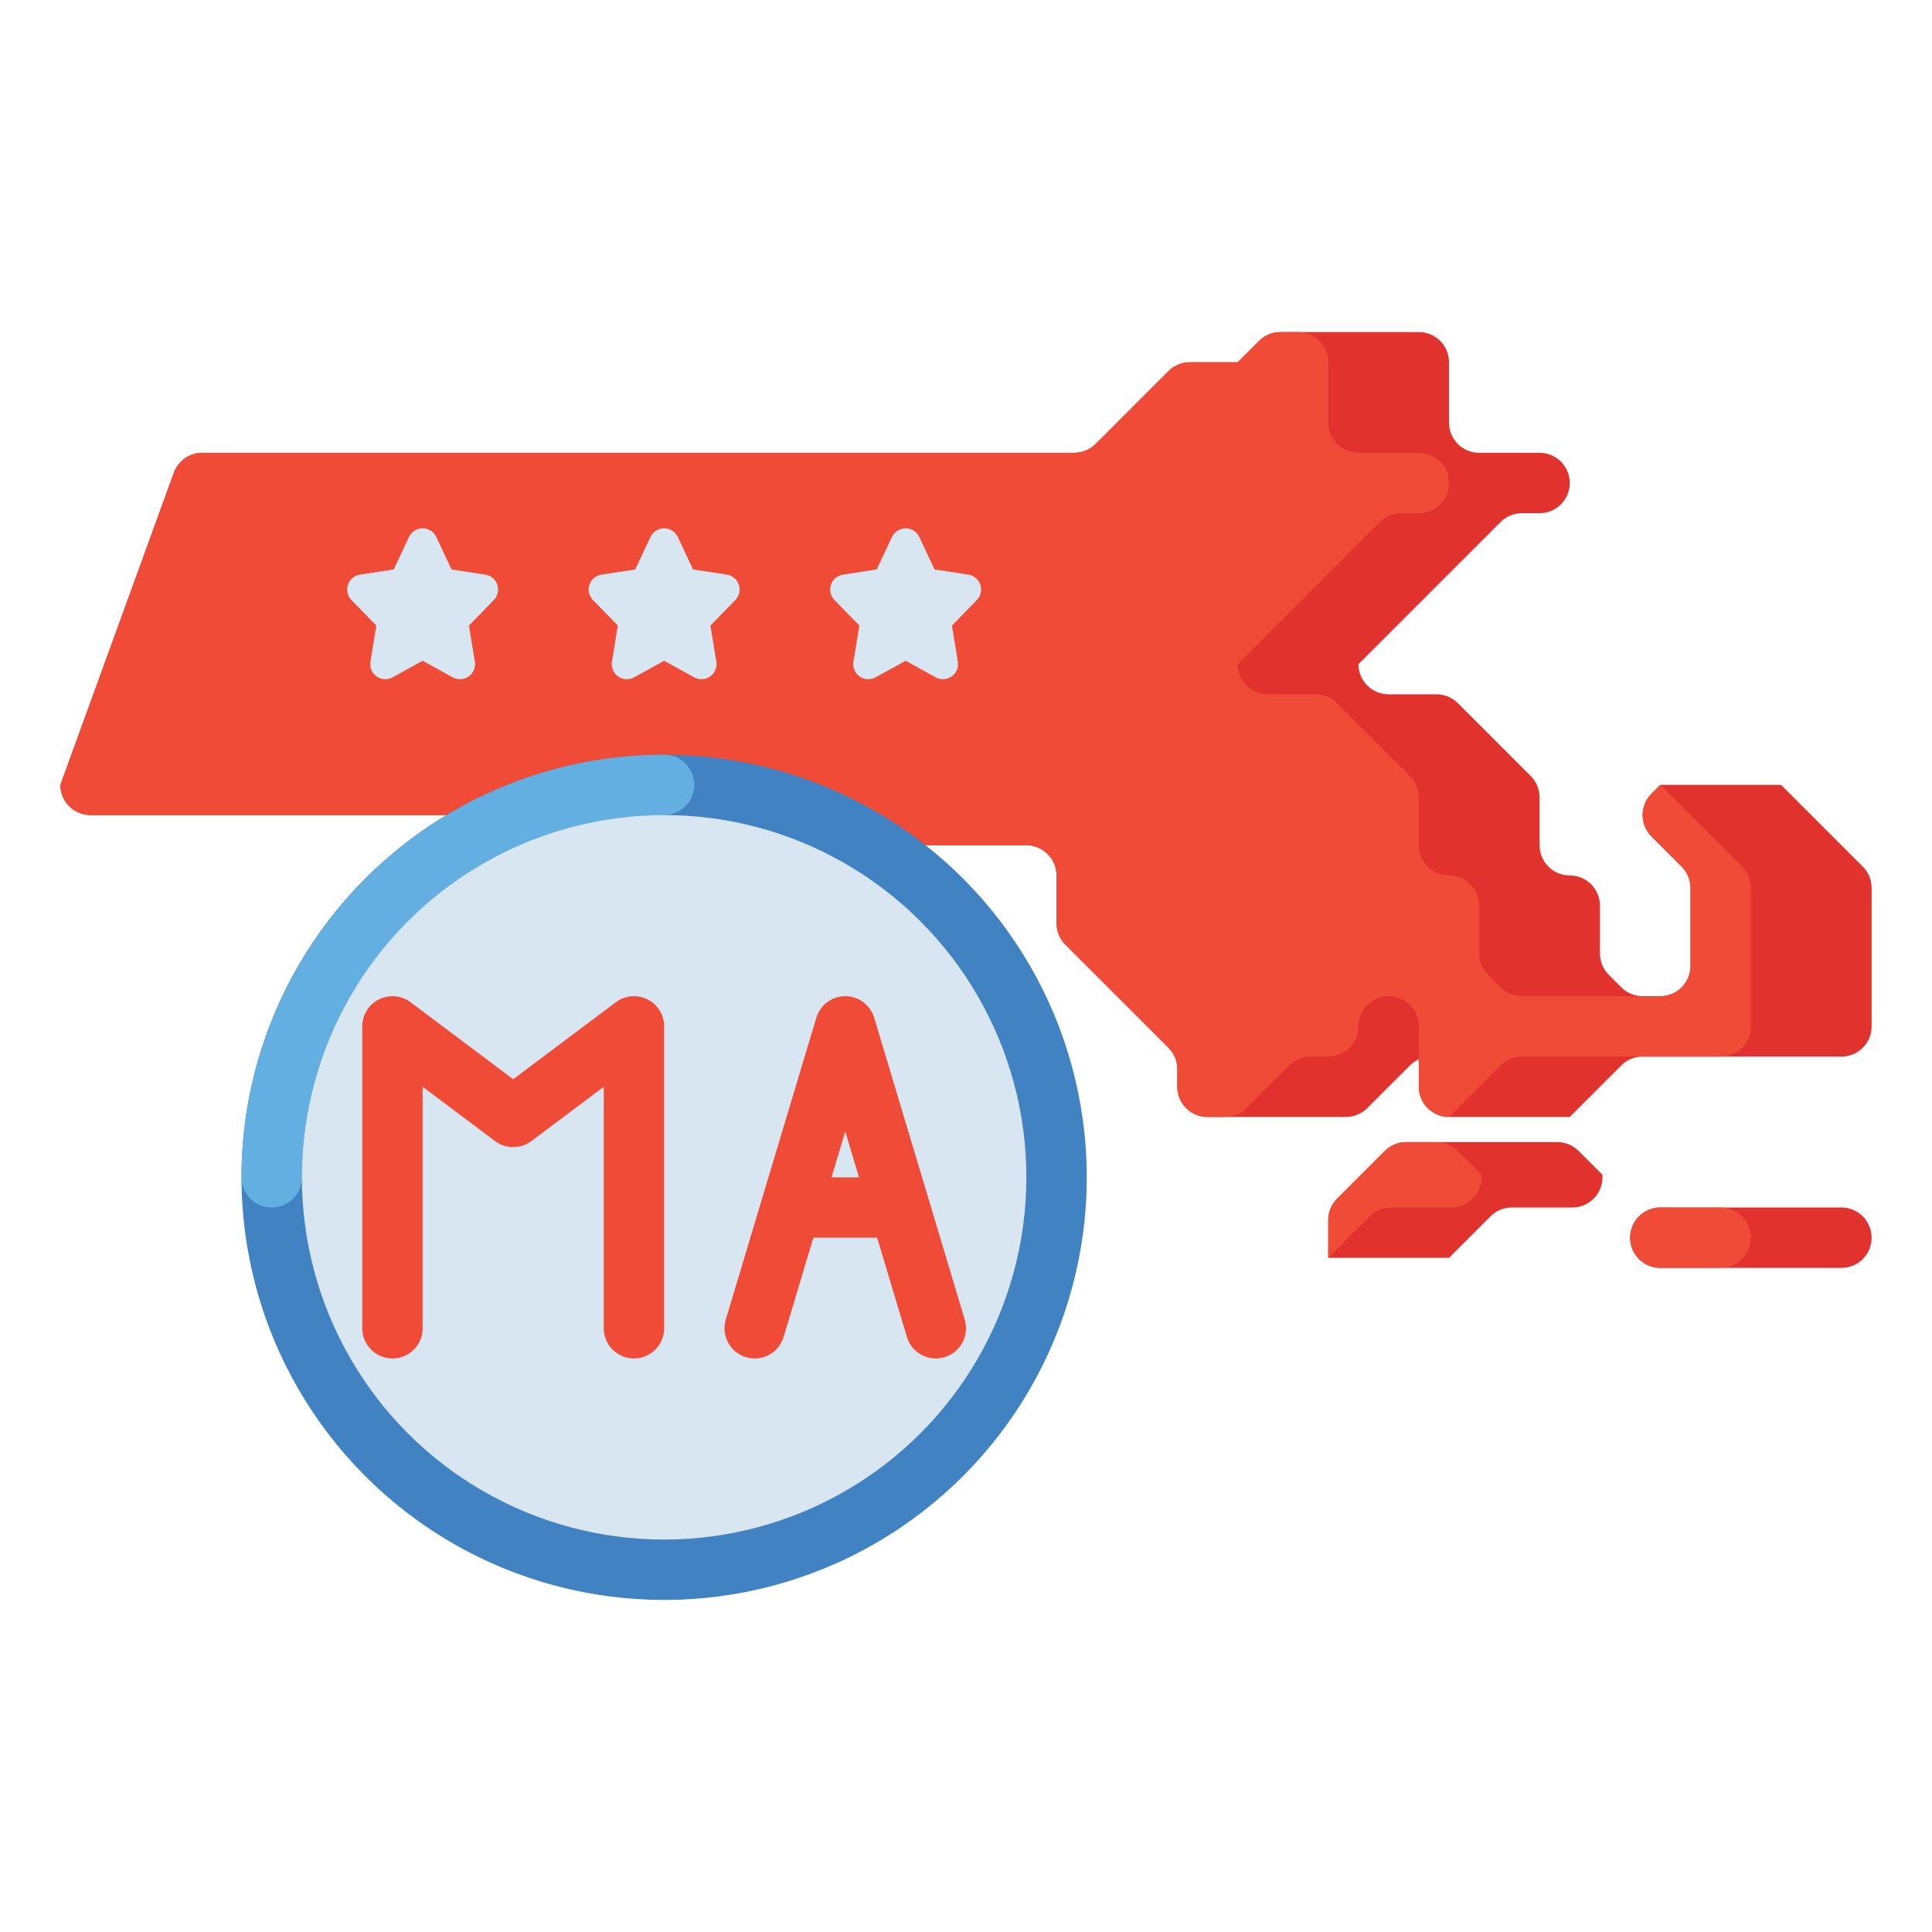
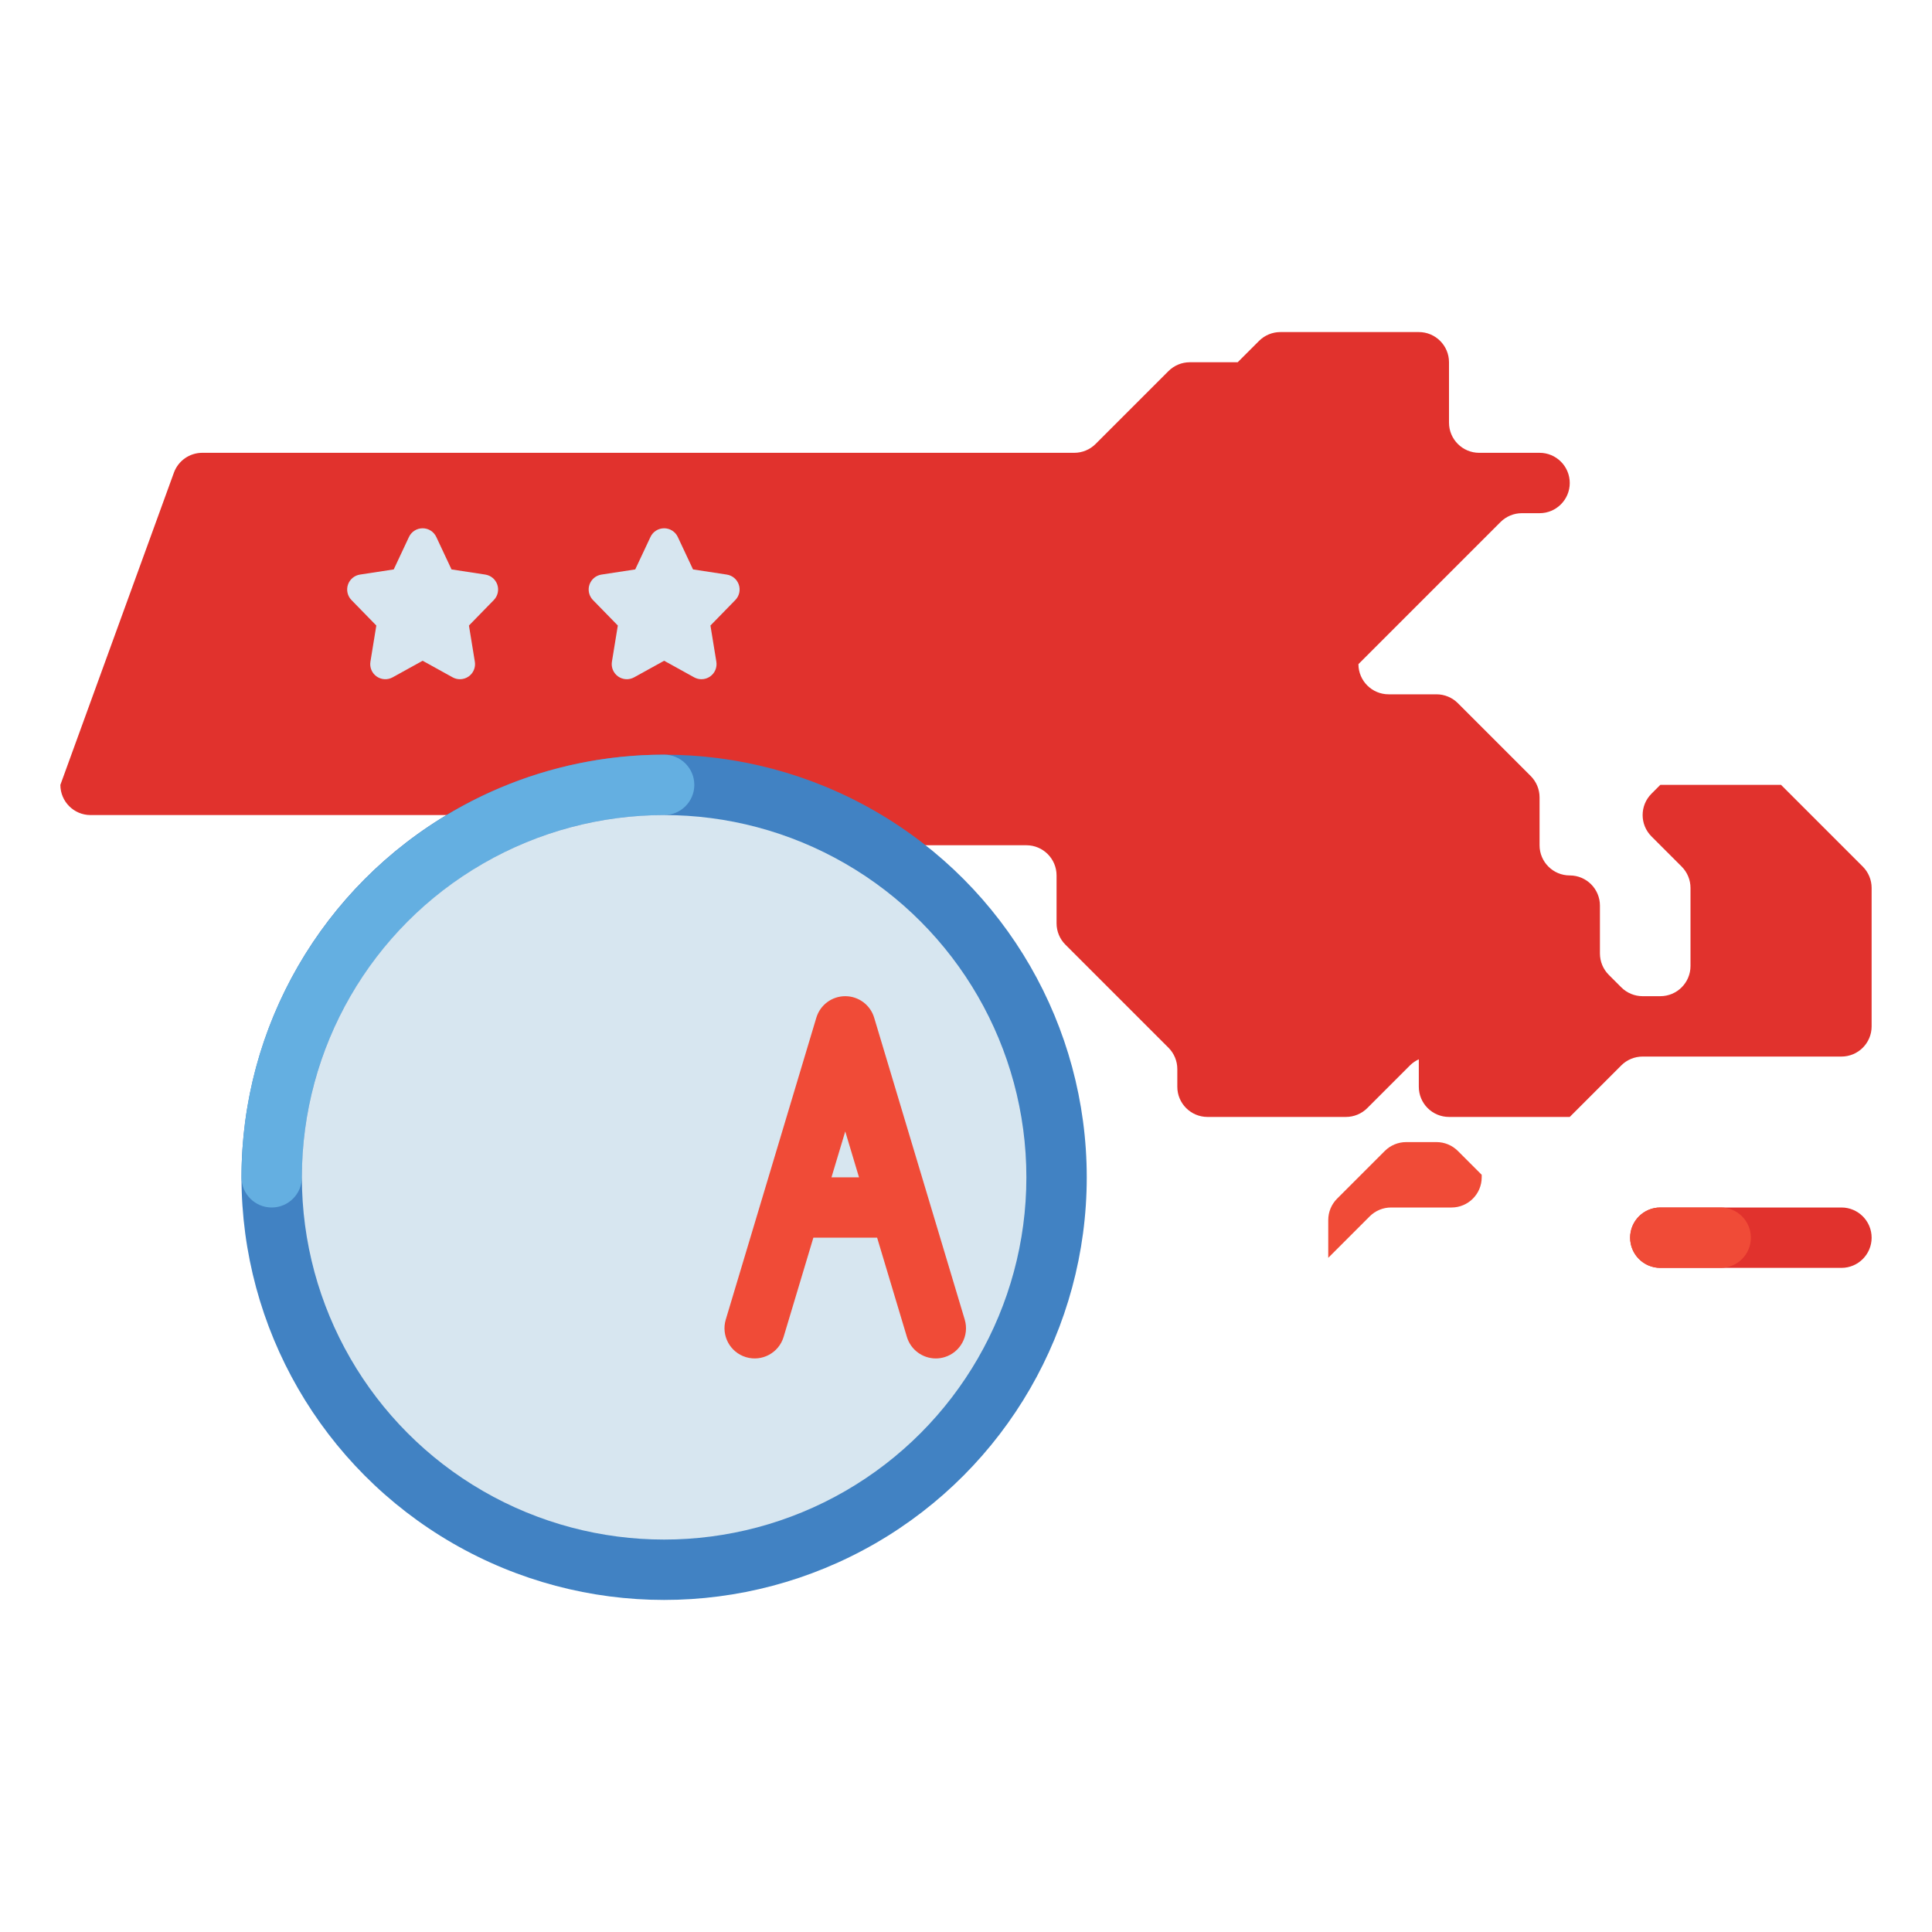
<svg xmlns="http://www.w3.org/2000/svg" id="Layer_1" height="512" viewBox="0 0 512 512" width="512">
  <g>
    <g>
      <g>
        <path d="m493.657 229.657-21.657-21.657h-32l-2.343 2.343c-3.124 3.124-3.124 8.189 0 11.313l8 8c1.5 1.5 2.343 3.535 2.343 5.657v20.687c0 4.418-3.582 8-8 8h-4.686c-2.122 0-4.157-.843-5.657-2.343l-3.314-3.313c-1.5-1.5-2.343-3.535-2.343-5.657v-12.687c0-4.418-3.582-8-8-8s-8-3.582-8-8v-12.687c0-2.122-.843-4.156-2.343-5.657l-19.314-19.313c-1.5-1.5-3.535-2.343-5.657-2.343h-12.686c-4.418 0-8-3.582-8-8l37.657-37.657c1.5-1.5 3.535-2.343 5.657-2.343h4.686c4.418 0 8-3.582 8-8s-3.582-8-8-8h-16c-4.418 0-8-3.582-8-8v-16c0-4.418-3.582-8-8-8h-36.686c-2.122 0-4.157.843-5.657 2.343l-5.657 5.657h-12.686c-2.122 0-4.157.843-5.657 2.343l-19.314 19.313c-1.5 1.5-3.535 2.343-5.657 2.343h-231.083c-3.364 0-6.369 2.104-7.518 5.266l-30.085 82.735c0 4.418 3.582 8 8 8h200l5.657 5.657c1.5 1.5 3.535 2.343 5.657 2.343h36.686c4.418 0 8 3.582 8 8v12.687c0 2.122.843 4.156 2.343 5.657l27.314 27.313c1.5 1.5 2.343 3.535 2.343 5.657v4.686c0 4.418 3.582 8 8 8h36.686c2.122 0 4.157-.843 5.657-2.343l11.314-11.313c.683-.683 1.481-1.222 2.343-1.615v7.271c0 4.418 3.582 8 8 8h32l13.657-13.657c1.5-1.5 3.535-2.343 5.657-2.343h52.686c4.418 0 8-3.582 8-8v-36.687c0-2.121-.843-4.156-2.343-5.656z" fill="#e1322d" />
      </g>
      <g>
-         <path d="m412.686 302.667h-40.039c-2.122 0-4.157.843-5.657 2.343l-12.647 12.647c-1.5 1.5-2.343 3.535-2.343 5.657v10.02h32l10.99-10.99c1.5-1.5 3.535-2.343 5.657-2.343h16.02c4.418 0 8-3.582 8-8v-.667l-6.324-6.324c-1.5-1.501-3.535-2.343-5.657-2.343z" fill="#e1322d" />
-       </g>
+         </g>
      <g>
        <path d="m488 320h-48c-4.418 0-8 3.582-8 8s3.582 8 8 8h48c4.418 0 8-3.582 8-8s-3.582-8-8-8z" fill="#e1322d" />
      </g>
    </g>
    <g>
      <g>
-         <path d="m53.603 120h231.083c2.122 0 4.157-.843 5.657-2.343l19.314-19.314c1.5-1.5 3.535-2.343 5.657-2.343h12.686l5.657-5.657c1.5-1.5 3.535-2.343 5.657-2.343h4.686c4.418 0 8 3.582 8 8v16c0 4.418 3.582 8 8 8h16c4.418 0 8 3.582 8 8 0 4.418-3.582 8-8 8h-4.686c-2.122 0-4.157.843-5.657 2.343l-37.657 37.657c0 4.418 3.582 8 8 8h12.686c2.122 0 4.157.843 5.657 2.343l19.314 19.314c1.5 1.5 2.343 3.535 2.343 5.657v12.686c0 4.418 3.582 8 8 8 4.418 0 8 3.582 8 8v12.686c0 2.122.843 4.157 2.343 5.657l3.314 3.314c1.5 1.5 3.535 2.343 5.657 2.343h36.686c4.418 0 8-3.582 8-8v-20.686c0-2.122-.843-4.157-2.343-5.657l-8-8c-3.124-3.124-3.124-8.189 0-11.314l2.343-2.343 21.657 21.657c1.5 1.5 2.343 3.535 2.343 5.657v36.686c0 4.418-3.582 8-8 8h-52.686c-2.122 0-4.157.843-5.657 2.343l-13.657 13.657c-4.418 0-8-3.582-8-8v-16c0-4.418-3.582-8-8-8-4.418 0-8 3.582-8 8 0 4.418-3.582 8-8 8h-4.686c-2.122 0-4.157.843-5.657 2.343l-11.314 11.314c-1.5 1.5-3.535 2.343-5.657 2.343h-4.686c-4.418 0-8-3.582-8-8v-4.686c0-2.122-.843-4.157-2.343-5.657l-27.314-27.314c-1.5-1.5-2.343-3.535-2.343-5.657v-12.686c0-4.418-3.582-8-8-8h-36.686c-2.122 0-4.157-.843-5.657-2.343l-5.657-5.657h-200c-4.418 0-8-3.582-8-8l30.085-82.734c1.15-3.161 4.154-5.266 7.518-5.266z" fill="#f04b37" />
-       </g>
+         </g>
      <g>
        <path d="m440 320h16c4.418 0 8 3.582 8 8 0 4.418-3.582 8-8 8h-16c-4.418 0-8-3.582-8-8 0-4.418 3.582-8 8-8z" fill="#f04b37" />
      </g>
      <g>
        <path d="m380.686 302.667h-8.039c-2.122 0-4.157.843-5.657 2.343l-12.647 12.647c-1.5 1.5-2.343 3.535-2.343 5.657v10.02l10.99-10.99c1.5-1.5 3.535-2.343 5.657-2.343h16.02c4.418 0 8-3.582 8-8v-.667l-6.324-6.324c-1.5-1.501-3.535-2.343-5.657-2.343z" fill="#f04b37" />
      </g>
    </g>
    <g>
      <g>
        <g>
          <circle cx="176" cy="312" fill="#4182c3" r="112" />
        </g>
        <g>
          <path d="m72 320c-4.418 0-8-3.582-8-8 0-61.757 50.243-112 112-112 4.418 0 8 3.582 8 8s-3.582 8-8 8c-52.935 0-96 43.065-96 96 0 4.418-3.582 8-8 8z" fill="#64afe1" />
        </g>
        <g>
          <circle cx="176" cy="312" fill="#d7e6f0" r="96" />
        </g>
      </g>
      <g fill="#d7e6f0">
-         <path d="m128.604 152.269-8.946-1.366-4.037-8.602c-.659-1.404-2.07-2.301-3.621-2.301s-2.962.896-3.621 2.301l-4.037 8.602-8.946 1.366c-1.482.227-2.713 1.263-3.189 2.685-.476 1.421-.117 2.99.93 4.063l6.59 6.755-1.563 9.586c-.247 1.512.392 3.031 1.644 3.913 1.251.883 2.898.973 4.239.231l7.954-4.396 7.954 4.396c.604.334 1.271.499 1.935.499.81 0 1.617-.245 2.304-.73 1.252-.882 1.891-2.401 1.644-3.913l-1.563-9.586 6.59-6.755c1.047-1.072 1.406-2.642.93-4.063-.478-1.423-1.709-2.459-3.191-2.685z" />
+         <path d="m128.604 152.269-8.946-1.366-4.037-8.602c-.659-1.404-2.07-2.301-3.621-2.301s-2.962.896-3.621 2.301l-4.037 8.602-8.946 1.366c-1.482.227-2.713 1.263-3.189 2.685-.476 1.421-.117 2.99.93 4.063l6.59 6.755-1.563 9.586c-.247 1.512.392 3.031 1.644 3.913 1.251.883 2.898.973 4.239.231l7.954-4.396 7.954 4.396c.604.334 1.271.499 1.935.499.81 0 1.617-.245 2.304-.73 1.252-.882 1.891-2.401 1.644-3.913l-1.563-9.586 6.59-6.755c1.047-1.072 1.406-2.642.93-4.063-.478-1.423-1.709-2.459-3.191-2.685" />
        <path d="m192.604 152.269-8.946-1.366-4.037-8.602c-.659-1.404-2.07-2.301-3.621-2.301s-2.962.896-3.621 2.301l-4.037 8.602-8.946 1.366c-1.482.227-2.713 1.263-3.189 2.685-.476 1.421-.117 2.99.93 4.063l6.59 6.755-1.563 9.586c-.247 1.512.392 3.031 1.644 3.913 1.251.883 2.898.973 4.239.231l7.954-4.396 7.954 4.396c.604.334 1.271.499 1.935.499.81 0 1.617-.245 2.304-.73 1.252-.882 1.891-2.401 1.644-3.913l-1.563-9.586 6.59-6.755c1.047-1.072 1.406-2.642.93-4.063-.478-1.423-1.709-2.459-3.191-2.685z" />
-         <path d="m259.793 154.953c-.476-1.422-1.707-2.458-3.189-2.685l-8.946-1.366-4.037-8.602c-.659-1.404-2.07-2.301-3.621-2.301s-2.962.896-3.621 2.301l-4.037 8.602-8.946 1.366c-1.482.227-2.713 1.263-3.189 2.685-.476 1.421-.117 2.99.93 4.063l6.59 6.755-1.563 9.586c-.247 1.512.392 3.031 1.644 3.913 1.251.883 2.898.973 4.239.231l7.954-4.396 7.954 4.396c.604.334 1.271.499 1.935.499.81 0 1.617-.245 2.304-.73 1.252-.882 1.891-2.401 1.644-3.913l-1.563-9.586 6.59-6.755c1.045-1.073 1.404-2.642.928-4.063z" />
      </g>
      <g fill="#f04b37">
        <path d="m255.663 349.701-24-80c-1.015-3.384-4.13-5.701-7.663-5.701s-6.647 2.317-7.663 5.701l-24 80c-1.27 4.232 1.132 8.691 5.364 9.962 4.234 1.268 8.692-1.133 9.961-5.364l7.89-26.299h16.896l7.89 26.299c1.04 3.466 4.218 5.703 7.66 5.703.761 0 1.535-.109 2.302-.339 4.231-1.27 6.632-5.729 5.363-9.962zm-35.311-37.701 3.648-12.159 3.648 12.159z" />
-         <path d="m171.578 264.845c-2.71-1.356-5.955-1.064-8.377.755l-27.201 20.4-27.2-20.4c-2.424-1.817-5.668-2.112-8.377-.755-2.711 1.354-4.423 4.125-4.423 7.155v80c0 4.418 3.582 8 8 8s8-3.582 8-8v-64l19.2 14.4c2.844 2.133 6.756 2.133 9.6 0l19.2-14.4v64c0 4.418 3.582 8 8 8s8-3.582 8-8v-80c0-3.03-1.712-5.801-4.422-7.155z" />
      </g>
    </g>
  </g>
</svg>